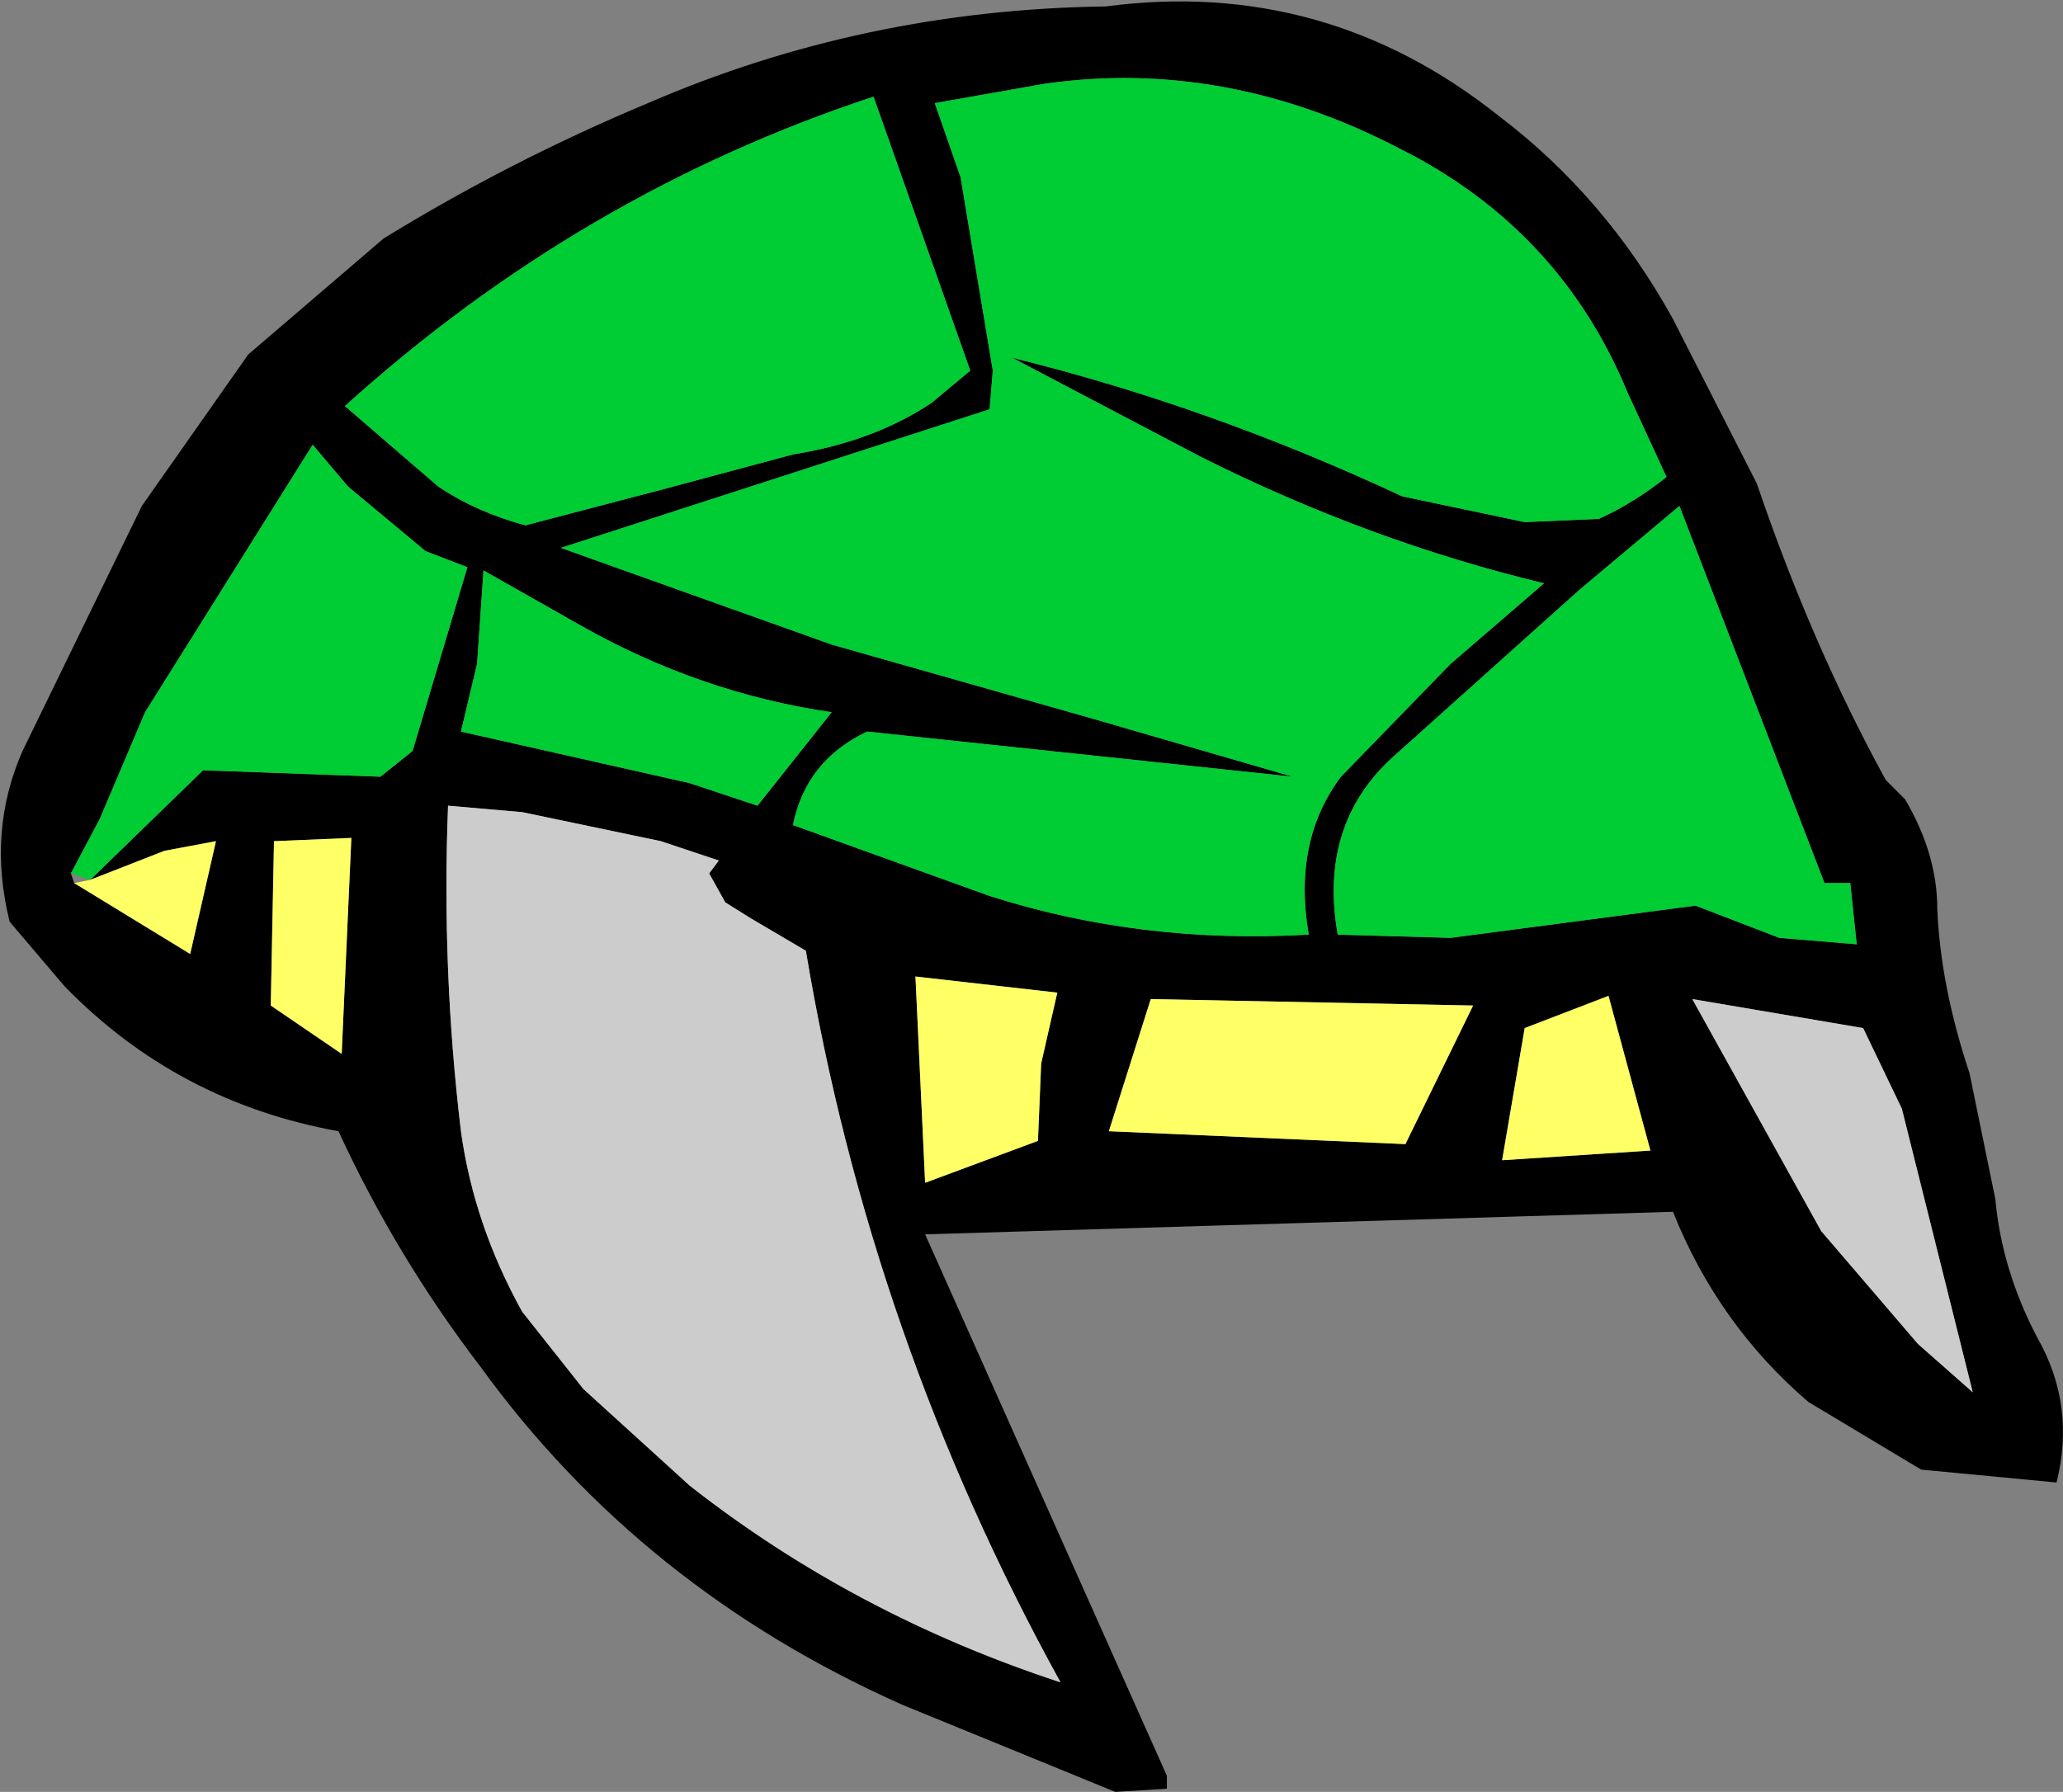
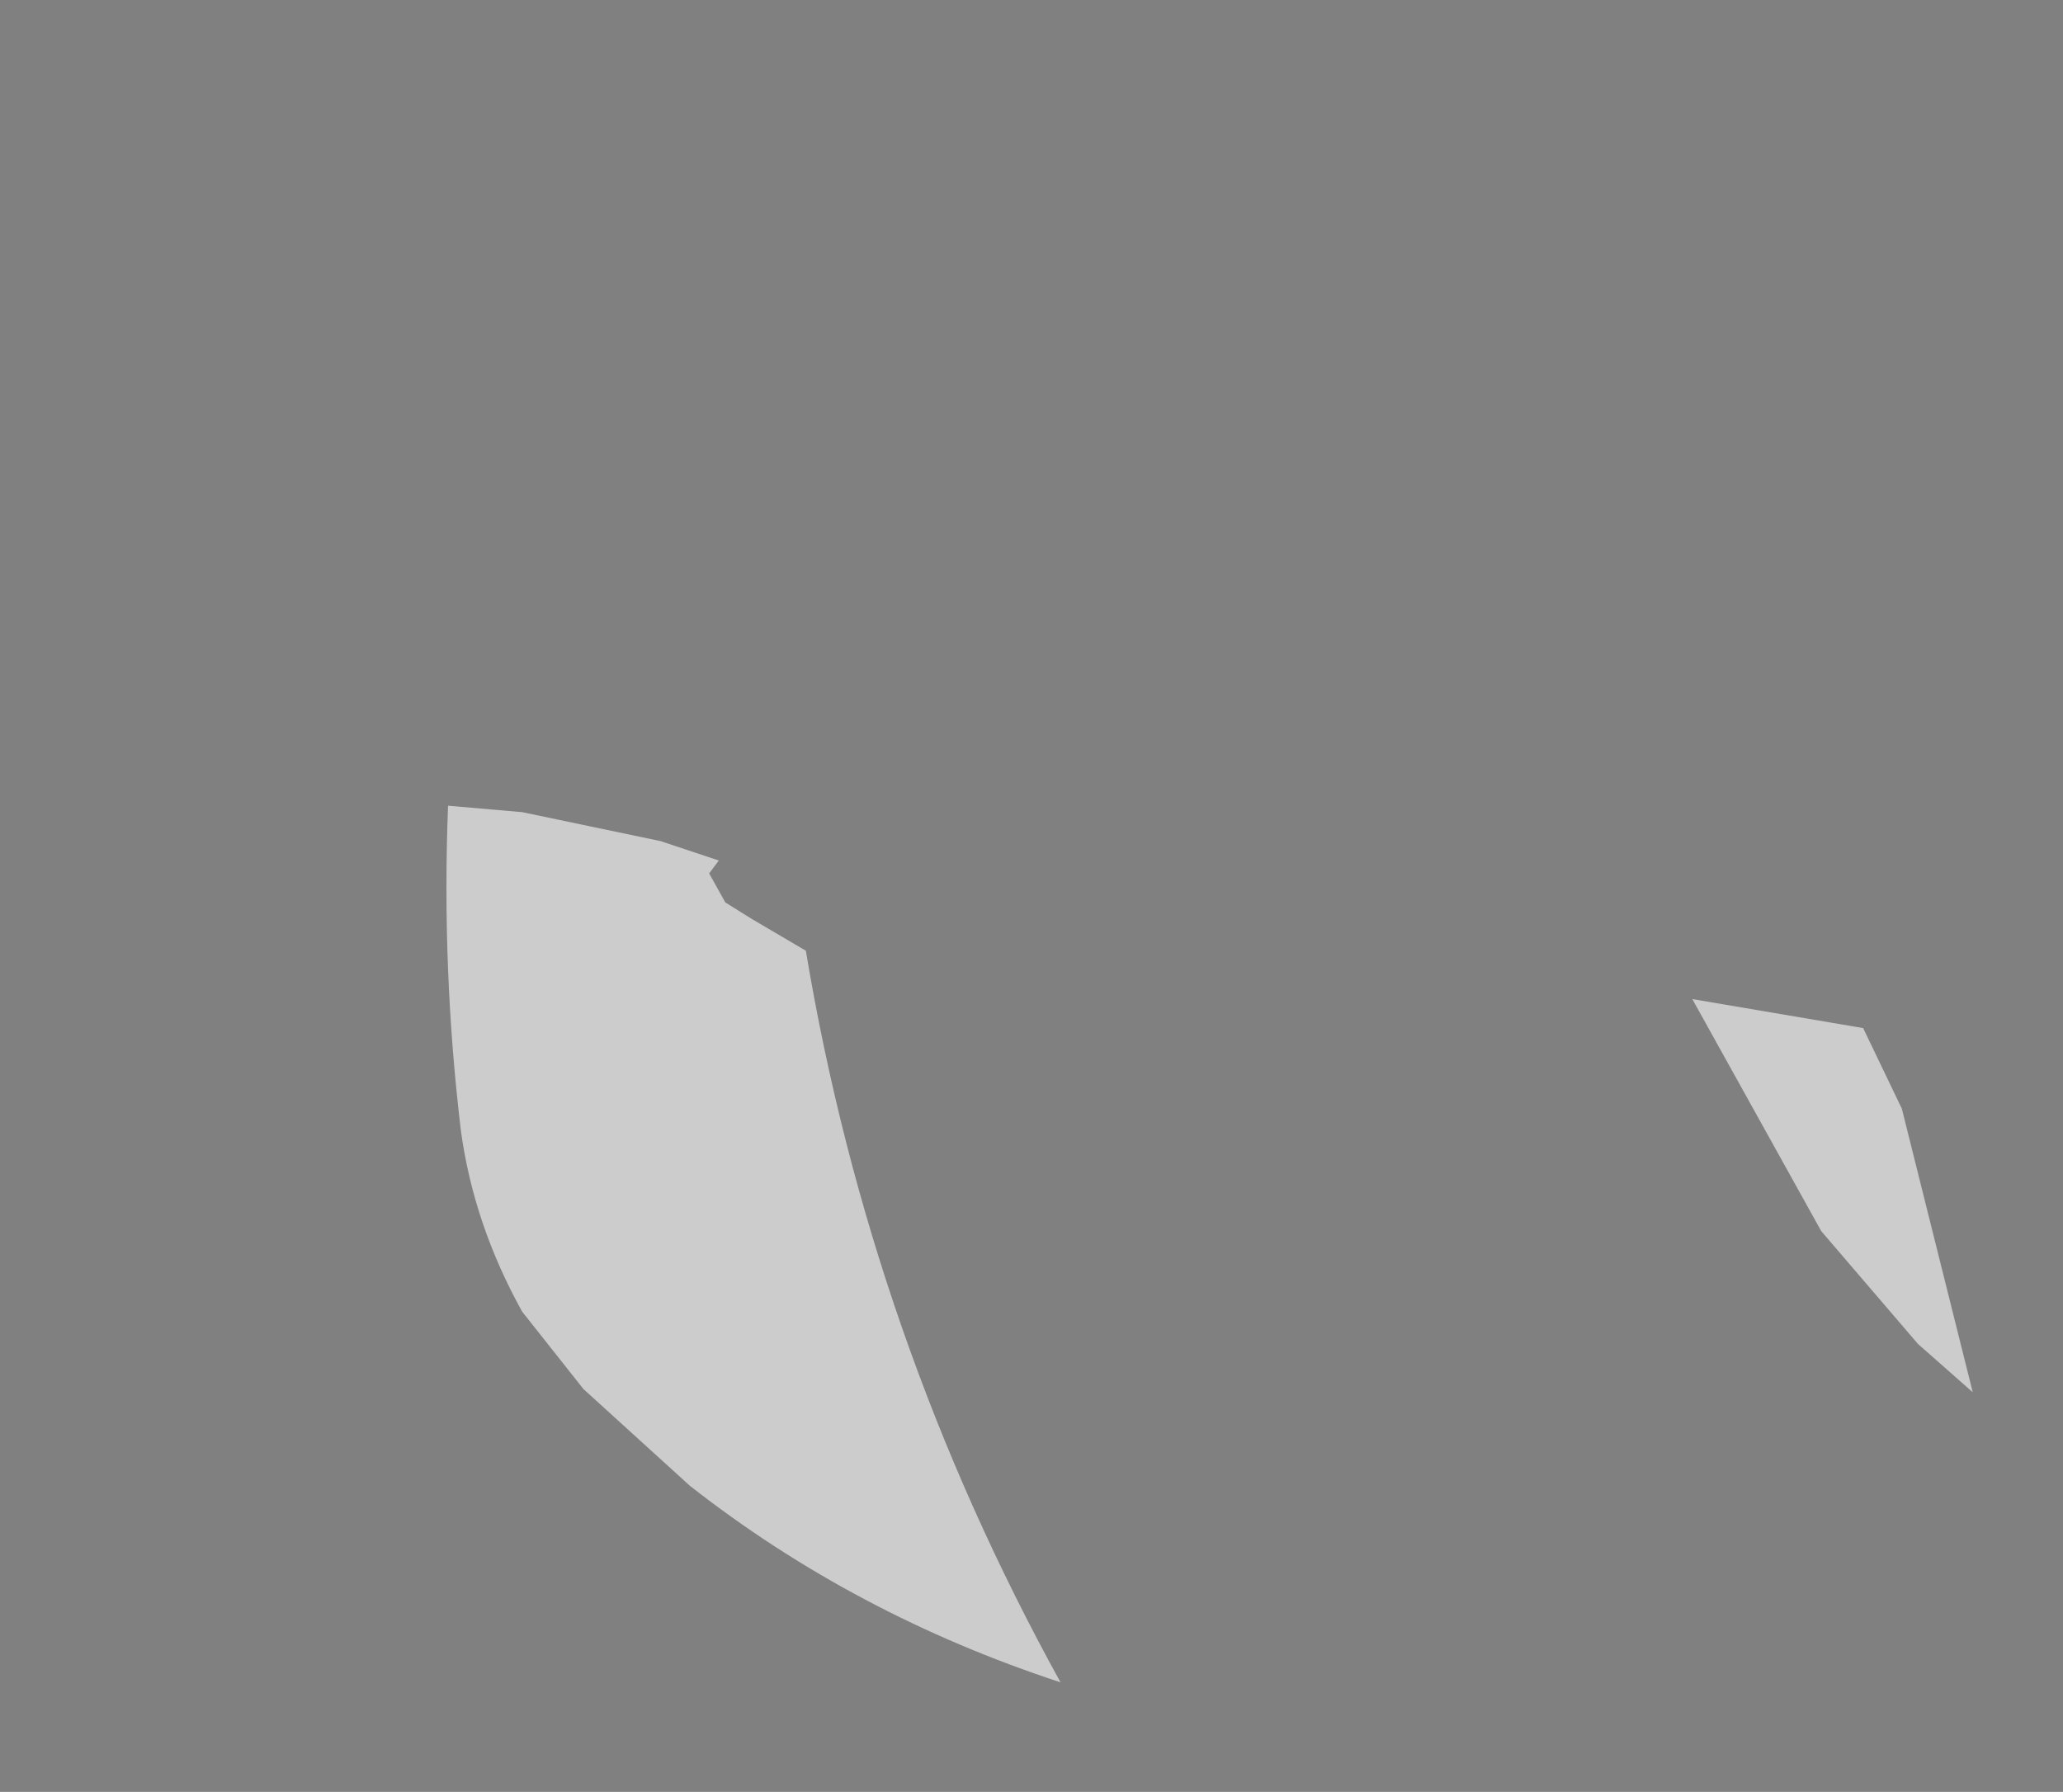
<svg xmlns="http://www.w3.org/2000/svg" height="27.8px" width="32.0px">
  <rect width="100%" height="100%" fill="#808080" stroke="none" />
  <g transform="matrix(1.0, 0.0, 0.0, 1.0, 16.05, 14.0)">
-     <path d="M9.2 -7.9 Q8.15 -10.45 5.65 -11.7 2.95 -13.1 0.15 -12.7 L-1.55 -12.4 -1.15 -11.25 -0.65 -8.25 -0.7 -7.65 -7.35 -5.5 -3.15 -4.0 0.9 -2.85 4.0 -1.95 -2.6 -2.65 Q-3.55 -2.2 -3.75 -1.2 L-0.7 -0.1 Q1.65 0.65 4.25 0.5 4.0 -0.95 4.75 -1.95 L6.45 -3.7 7.9 -4.95 Q5.2 -5.6 2.6 -6.9 L-0.35 -8.45 Q2.7 -7.7 5.7 -6.3 L7.6 -5.9 8.75 -5.95 Q9.3 -6.2 9.8 -6.6 L9.2 -7.9 M9.9 -9.05 L11.2 -6.5 Q12.05 -4.0 13.2 -1.9 L13.5 -1.6 Q14.0 -0.75 14.0 0.1 14.05 1.3 14.5 2.65 L14.9 4.6 Q15.0 5.7 15.55 6.75 16.15 7.8 15.85 9.0 L13.75 8.8 12.0 7.75 Q10.6 6.55 9.9 4.8 L-1.7 5.15 2.05 13.55 2.05 13.75 1.25 13.8 -2.05 12.45 Q-6.1 10.65 -8.6 7.2 -9.9 5.5 -10.8 3.55 -13.3 3.1 -15.05 1.3 L-15.9 0.3 Q-16.25 -1.1 -15.7 -2.35 L-13.85 -6.15 -12.2 -8.5 -10.1 -10.3 Q-8.15 -11.5 -6.0 -12.4 -2.65 -13.85 1.1 -13.9 4.5 -14.35 7.2 -12.2 8.85 -10.95 9.9 -9.05 M8.45 -4.85 L5.55 -2.25 Q4.4 -1.2 4.7 0.5 L6.45 0.55 10.25 0.05 11.55 0.55 12.75 0.65 12.65 -0.3 12.25 -0.3 10.0 -6.15 8.45 -4.85 M12.85 1.95 L10.2 1.5 12.2 5.1 13.7 6.85 14.55 7.6 13.45 3.2 12.85 1.95 M6.8 1.6 L1.8 1.5 1.15 3.55 5.75 3.75 6.8 1.6 M7.25 4.0 L9.55 3.85 8.9 1.45 7.6 1.95 7.25 4.0 M0.35 1.4 L-1.85 1.15 -1.7 4.35 0.05 3.7 0.1 2.5 0.35 1.4 M-14.65 -0.35 L-12.9 -2.05 -10.15 -1.95 -9.65 -2.35 -8.8 -5.2 -9.45 -5.45 -10.05 -5.95 -10.65 -6.45 -11.2 -7.1 -13.8 -2.95 -14.5 -1.3 -14.95 -0.45 -14.9 -0.3 -13.1 0.8 -12.7 -0.95 -13.5 -0.8 -14.65 -0.35 M-11.8 -0.95 L-11.85 1.6 -10.75 2.35 -10.6 -1.0 -11.8 -0.95 M-1.6 -7.75 L-1.0 -8.25 -2.5 -12.5 Q-7.05 -11.0 -10.7 -7.7 L-9.25 -6.45 Q-8.65 -6.05 -7.9 -5.85 L-5.8 -6.4 -3.75 -6.95 Q-2.5 -7.15 -1.6 -7.75 M-8.65 -3.7 L-8.9 -2.65 -5.35 -1.85 -4.3 -1.5 -3.15 -2.95 Q-5.2 -3.25 -7.05 -4.3 L-8.55 -5.15 -8.65 -3.7 M-9.1 -1.5 Q-9.2 1.05 -8.9 3.55 -8.7 5.0 -7.95 6.35 L-7.0 7.55 -5.35 9.05 Q-2.8 11.05 0.4 12.1 -2.55 6.75 -3.55 0.75 L-4.4 0.25 -4.8 0.0 -5.05 -0.45 -4.9 -0.65 -5.8 -0.95 -7.95 -1.4 -9.1 -1.5" fill="#000000" fill-rule="evenodd" stroke="none" />
-     <path d="M9.2 -7.9 L9.8 -6.6 Q9.3 -6.2 8.75 -5.95 L7.6 -5.9 5.7 -6.3 Q2.7 -7.7 -0.35 -8.45 L2.6 -6.9 Q5.2 -5.6 7.9 -4.95 L6.45 -3.7 4.75 -1.95 Q4.0 -0.95 4.25 0.5 1.65 0.65 -0.7 -0.1 L-3.75 -1.2 Q-3.55 -2.2 -2.6 -2.65 L4.0 -1.95 0.9 -2.85 -3.15 -4.0 -7.35 -5.5 -0.7 -7.65 -0.65 -8.25 -1.15 -11.25 -1.55 -12.4 0.15 -12.7 Q2.95 -13.1 5.65 -11.7 8.15 -10.45 9.2 -7.9 M8.45 -4.85 L10.0 -6.15 12.25 -0.3 12.65 -0.3 12.75 0.65 11.55 0.55 10.25 0.05 6.45 0.55 4.7 0.5 Q4.4 -1.2 5.55 -2.25 L8.45 -4.85 M-14.95 -0.45 L-14.5 -1.3 -13.8 -2.95 -11.2 -7.1 -10.65 -6.45 -10.05 -5.95 -9.45 -5.45 -8.8 -5.2 -9.65 -2.35 -10.15 -1.95 -12.9 -2.05 -14.65 -0.35 -14.95 -0.45 M-8.65 -3.7 L-8.55 -5.15 -7.05 -4.3 Q-5.2 -3.25 -3.15 -2.95 L-4.3 -1.5 -5.35 -1.85 -8.9 -2.65 -8.65 -3.7 M-1.6 -7.75 Q-2.5 -7.15 -3.75 -6.95 L-5.8 -6.4 -7.9 -5.85 Q-8.65 -6.05 -9.25 -6.45 L-10.7 -7.7 Q-7.05 -11.0 -2.5 -12.5 L-1.0 -8.25 -1.6 -7.75" fill="#00cc33" fill-rule="evenodd" stroke="none" />
    <path d="M12.85 1.95 L13.45 3.2 14.55 7.6 13.7 6.85 12.2 5.1 10.2 1.5 12.85 1.95 M-9.1 -1.5 L-7.95 -1.4 -5.8 -0.95 -4.9 -0.65 -5.05 -0.45 -4.8 0.0 -4.4 0.25 -3.55 0.75 Q-2.55 6.75 0.4 12.1 -2.8 11.05 -5.35 9.05 L-7.0 7.55 -7.95 6.35 Q-8.7 5.0 -8.9 3.55 -9.2 1.05 -9.1 -1.5" fill="#cccccc" fill-rule="evenodd" stroke="none" />
-     <path d="M0.35 1.4 L0.1 2.5 0.05 3.7 -1.7 4.35 -1.85 1.15 0.35 1.4 M7.25 4.0 L7.6 1.95 8.9 1.45 9.55 3.85 7.25 4.0 M6.8 1.6 L5.75 3.75 1.15 3.55 1.8 1.5 6.8 1.6 M-14.65 -0.35 L-13.5 -0.8 -12.7 -0.95 -13.1 0.8 -14.9 -0.3 -14.65 -0.35 M-11.8 -0.95 L-10.6 -1.0 -10.75 2.35 -11.85 1.6 -11.8 -0.95" fill="#ffff66" fill-rule="evenodd" stroke="none" />
  </g>
</svg>